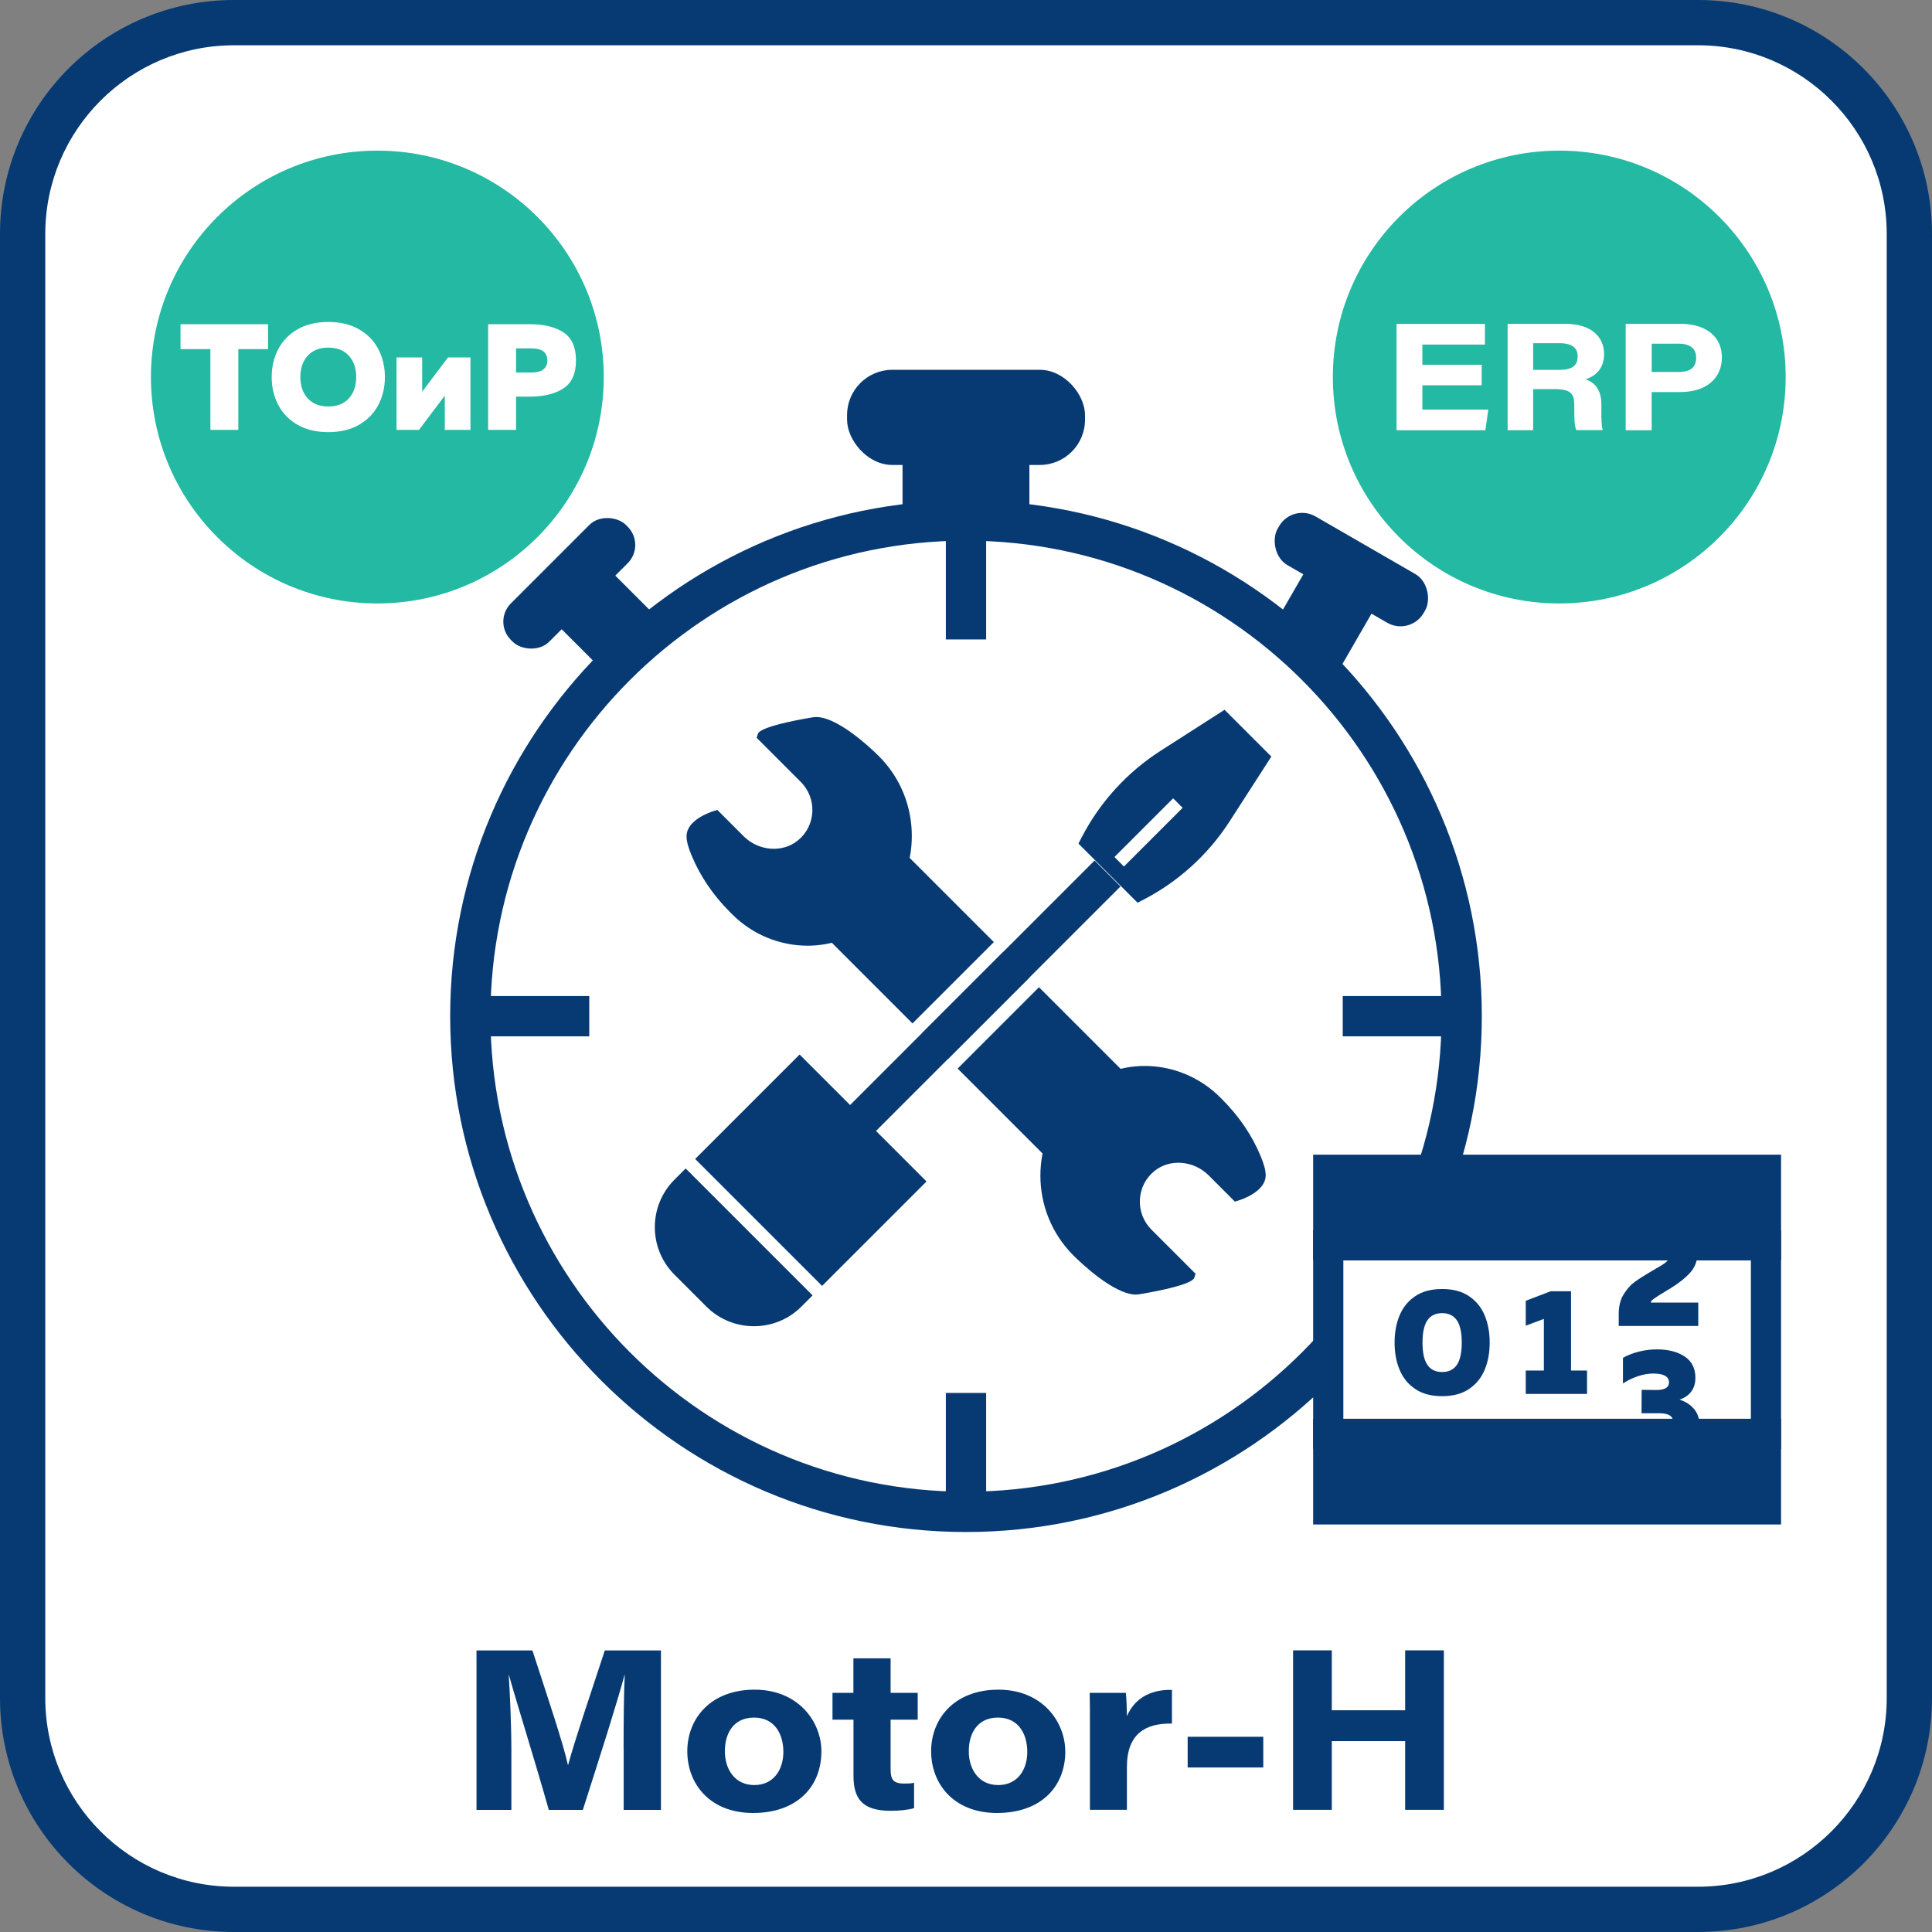
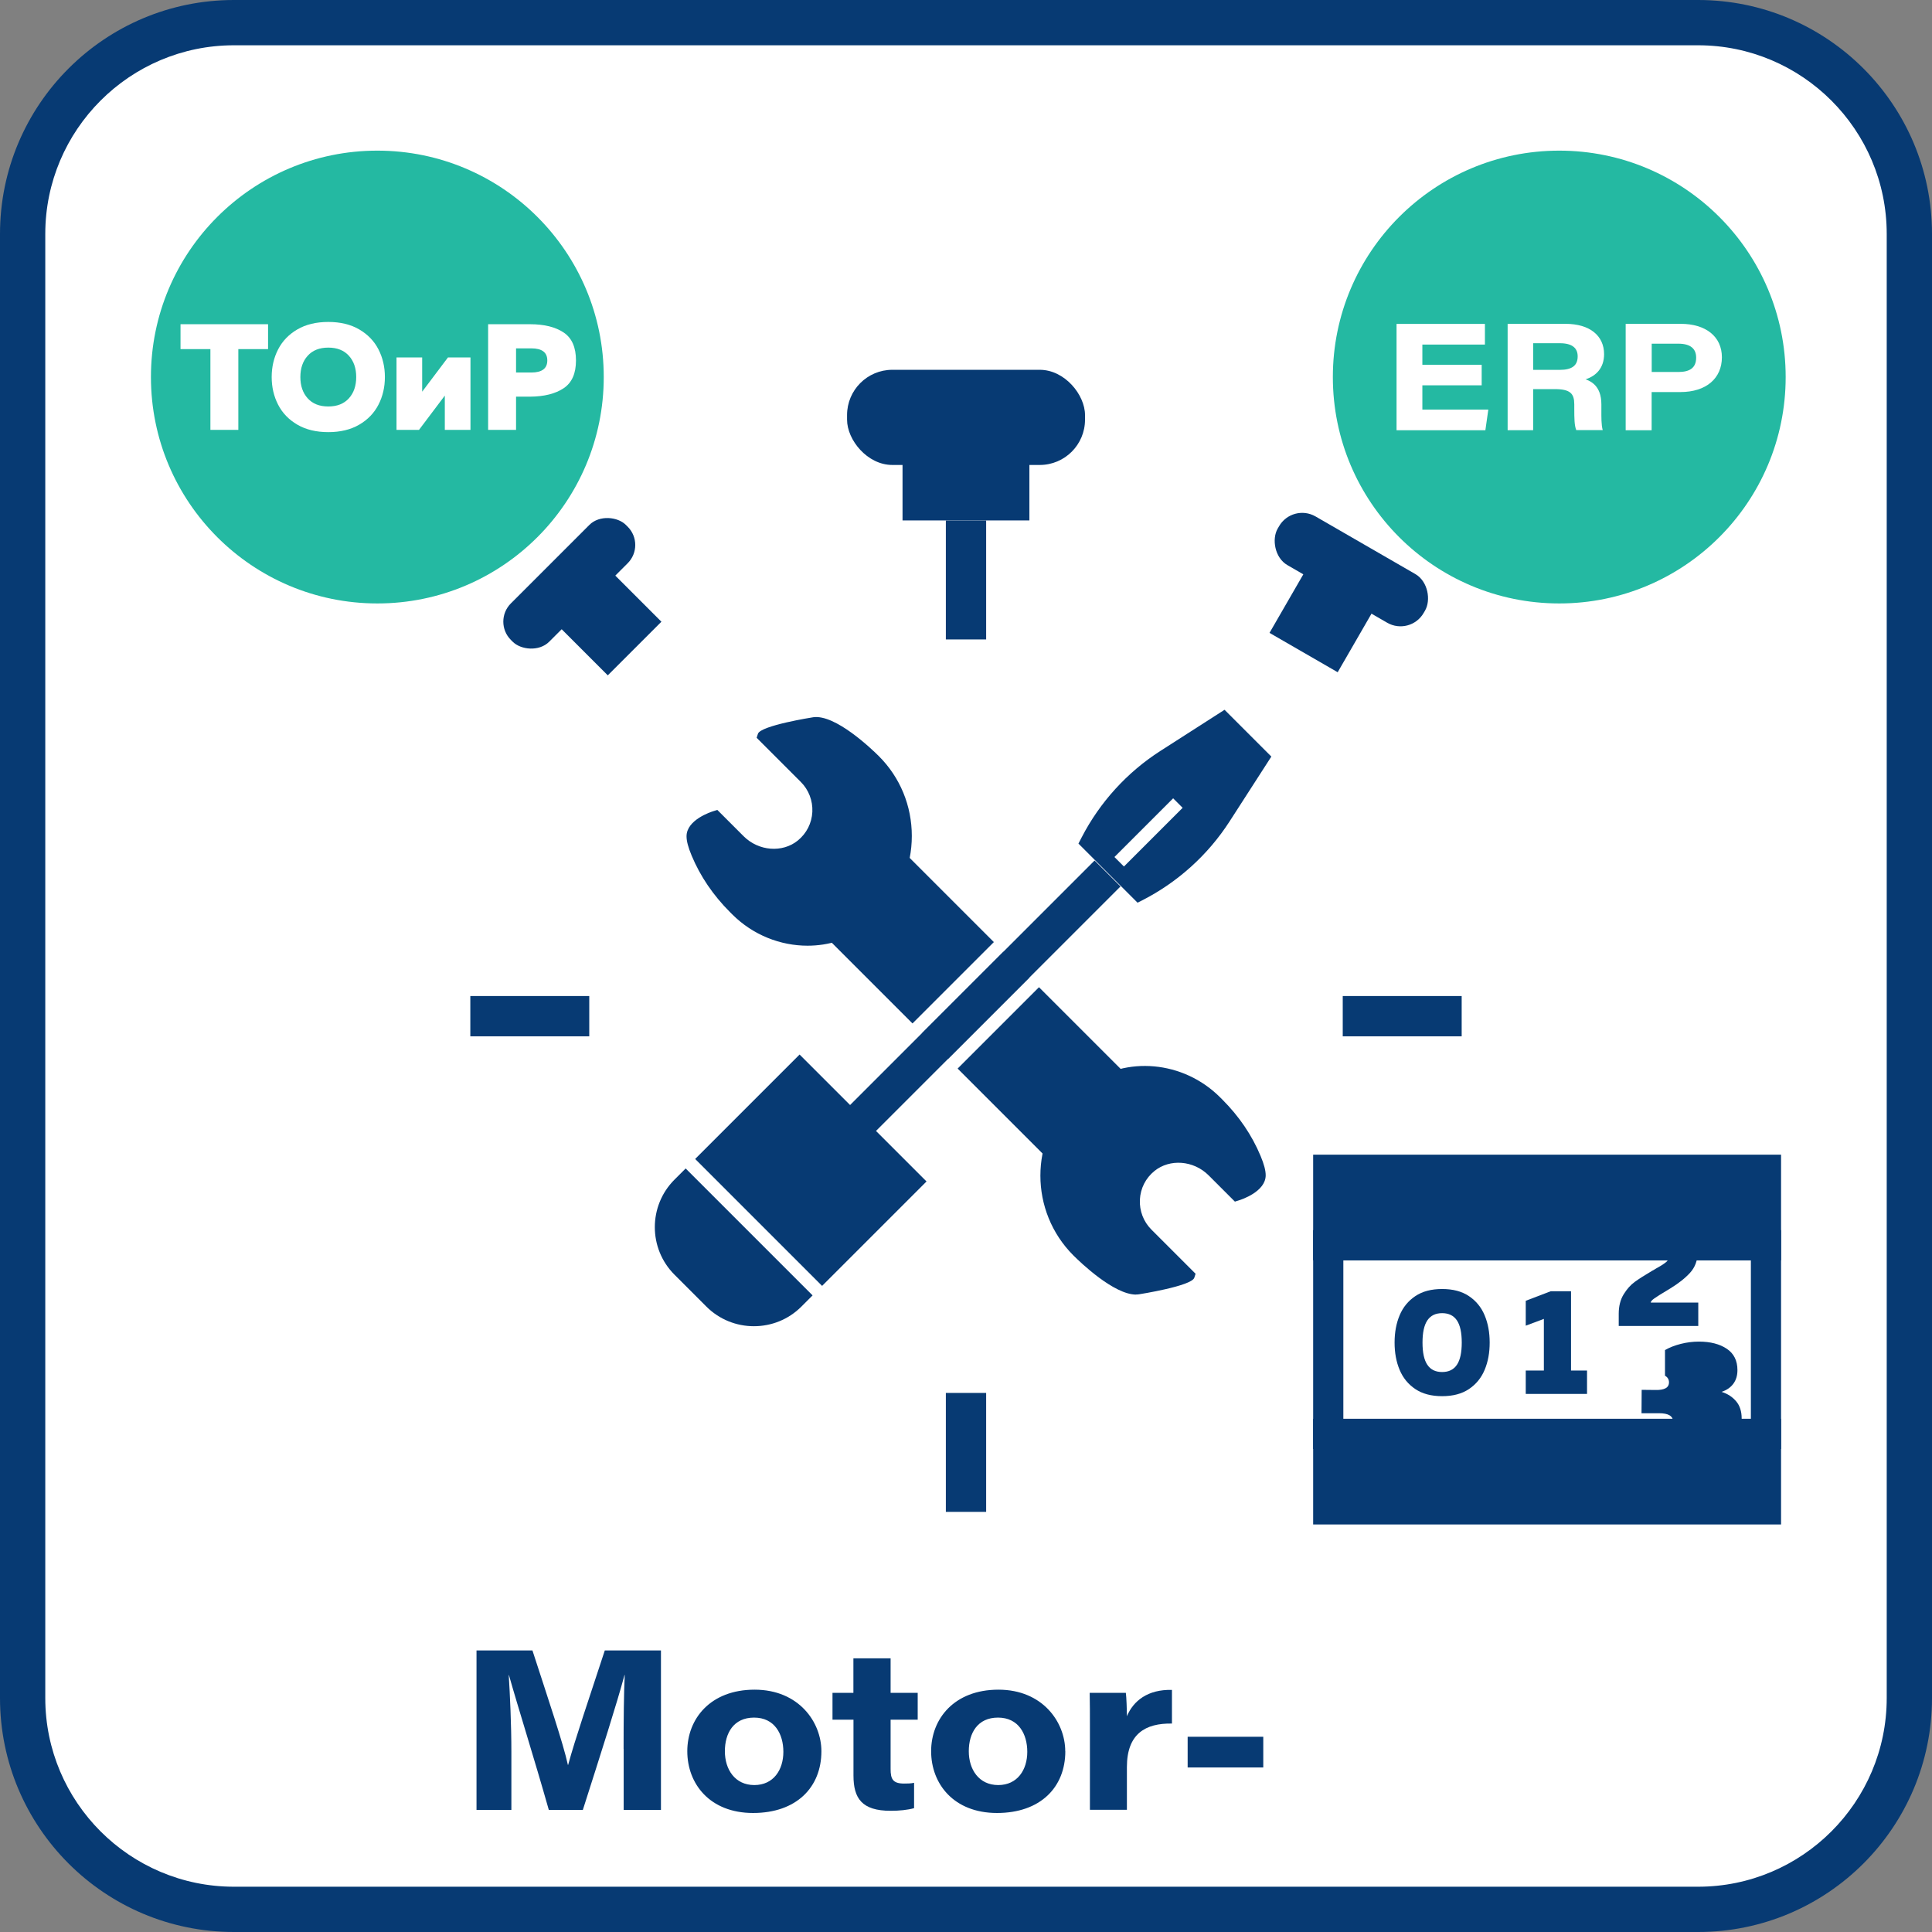
<svg xmlns="http://www.w3.org/2000/svg" id="Layer_1" data-name="Layer 1" viewBox="0 0 256 256">
  <rect x="0" y="0" width="256" height="256" fill="#808080" stroke="none" />
  <defs>
    <style> .cls-1 { fill: #fff; } .cls-2 { fill: #073a73; } .cls-3 { fill: #24b9a2; } </style>
  </defs>
  <g>
    <rect class="cls-1" x="3" y="3" width="250" height="250" rx="28" ry="28" />
    <path class="cls-2" d="M225,6c13.79,0,25,11.21,25,25V225c0,13.79-11.21,25-25,25H31c-13.79,0-25-11.21-25-25V31c0-13.79,11.21-25,25-25H225m0-6H31C13.88,0,0,13.88,0,31V225c0,17.12,13.88,31,31,31H225c17.12,0,31-13.88,31-31V31c0-17.12-13.88-31-31-31h0Z" />
  </g>
  <g>
    <path class="cls-2" d="M82.63,231.72c0-3.64,.03-7.43,.15-9.77h-.03c-1.05,3.9-3.04,10.1-5.52,17.87h-4.51c-1.93-6.81-4.16-13.86-5.28-17.86h-.03c.16,2.46,.35,6.56,.35,10.16v7.7h-4.62v-21.13h7.41c2.12,6.54,4.07,12.28,4.7,15.17h.03c.9-3.33,2.8-8.88,4.86-15.17h7.44v21.13h-4.94v-8.09Z" />
    <path class="cls-2" d="M108.84,232.05c0,4.77-3.3,8.18-9.05,8.18s-8.72-3.88-8.72-8.18,3.06-8.16,8.92-8.16,8.85,4.31,8.85,8.16Zm-12.79,0c0,2.41,1.34,4.48,3.9,4.48s3.85-2.04,3.85-4.4-1.16-4.54-3.88-4.54-3.87,2.07-3.87,4.46Z" />
    <path class="cls-2" d="M110.3,224.31h2.78v-4.57h4.93v4.57h3.59v3.56h-3.59v6.53c0,1.32,.28,1.93,1.78,1.93,.42,0,.9,0,1.33-.1v3.36c-.84,.24-1.97,.35-3.11,.35-3.82,0-4.92-1.66-4.92-4.68v-7.39h-2.78v-3.56Z" />
    <path class="cls-2" d="M141.16,232.05c0,4.77-3.3,8.18-9.05,8.18s-8.73-3.88-8.73-8.18,3.06-8.16,8.92-8.16,8.85,4.31,8.85,8.16Zm-12.79,0c0,2.41,1.34,4.48,3.9,4.48s3.85-2.04,3.85-4.4-1.16-4.54-3.88-4.54-3.87,2.07-3.87,4.46Z" />
    <path class="cls-2" d="M144.42,228.52c0-1.4,0-2.81-.03-4.21h4.79c.08,.55,.14,2.26,.14,3.1,.86-2.04,2.76-3.57,5.97-3.49v4.46c-3.51-.06-5.97,1.35-5.97,5.77v5.66h-4.9v-11.29Z" />
    <path class="cls-2" d="M167.39,230.13v4.07h-10.02v-4.07h10.02Z" />
-     <path class="cls-2" d="M171.34,218.68h5.13v7.94h9.72v-7.94h5.13v21.13h-5.13v-9.1h-9.72v9.1h-5.13v-21.13Z" />
  </g>
  <g>
    <rect class="cls-2" x="119.59" y="54.25" width="16.81" height="14.71" />
-     <path class="cls-2" d="M128,203c-37.69,0-68.35-30.66-68.35-68.35s30.66-68.35,68.35-68.35,68.35,30.66,68.35,68.35-30.66,68.35-68.35,68.35Zm0-131.36c-34.74,0-63.01,28.27-63.01,63.01s28.27,63.01,63.01,63.01,63.01-28.27,63.01-63.01-28.27-63.01-63.01-63.01Z" />
    <rect class="cls-2" x="112.24" y="49" width="31.53" height="12.61" rx="6" ry="6" />
    <rect class="cls-2" x="125.33" y="68.97" width="5.34" height="15.76" />
    <rect class="cls-2" x="125.33" y="184.57" width="5.34" height="15.76" />
    <rect class="cls-2" x="62.32" y="131.98" width="15.76" height="5.34" />
    <rect class="cls-2" x="177.92" y="131.98" width="15.76" height="5.34" />
    <g>
      <g>
        <rect class="cls-2" x="75" y="76.12" width="10.05" height="11.49" transform="translate(-34.45 80.57) rotate(-45)" />
        <rect class="cls-2" x="64.66" y="73.7" width="21.55" height="7.18" rx="3.42" ry="3.42" transform="translate(-32.56 75.98) rotate(-45)" />
      </g>
      <g>
        <rect class="cls-2" x="170.5" y="75.34" width="10.43" height="11.92" transform="translate(64.19 -76.96) rotate(30)" />
        <rect class="cls-2" x="167.89" y="71.75" width="22.34" height="7.45" rx="3.54" ry="3.54" transform="translate(61.73 -79.42) rotate(30)" />
      </g>
    </g>
    <g>
      <g>
        <g>
          <path class="cls-2" d="M138.36,151.8l-27.66-27.66,2.2-1.03c2.76-1.29,4.99-3.51,6.28-6.28l1.03-2.2,27.66,27.66-2.31,1.08c-2.7,1.26-4.87,3.43-6.12,6.12l-1.08,2.31Z" />
          <path class="cls-2" d="M138.63,153.33l-29.46-29.46,3.36-1.57c2.57-1.2,4.65-3.28,5.85-5.85l1.57-3.36,29.46,29.46-3.46,1.61c-2.5,1.17-4.52,3.19-5.69,5.69l-1.61,3.46Zm-26.4-28.92l25.87,25.87,.54-1.16c1.34-2.88,3.67-5.21,6.55-6.55l1.16-.54-25.87-25.87-.49,1.05c-1.38,2.95-3.76,5.33-6.71,6.71l-1.05,.49Z" />
        </g>
        <g>
          <path class="cls-2" d="M106.3,112.06c-2.47,2.02-6.13,1.63-8.38-.62l-3.1-3.1s-2.95,.91-2.95,2.48c0,.58,.26,1.37,.62,2.23,1.12,2.7,2.81,5.12,4.88,7.18l.3,.3c4.44,4.44,11.55,5.28,16.6,1.54,.55-.41,1.07-.86,1.57-1.35,5.47-5.47,5.47-14.42,0-19.88-2.45-2.45-6.05-5.19-7.95-4.91-1.92,.28-6.75,1.45-6.6,1.6l5.48,5.48c2.52,2.52,2.37,6.75-.47,9.07Z" />
          <path class="cls-2" d="M107.01,125.31c-3.6,0-7.24-1.41-9.98-4.15l-.31-.31c-2.23-2.23-3.93-4.74-5.07-7.47-.47-1.12-.68-1.94-.68-2.57,0-2.17,3.21-3.22,3.57-3.33l.51-.16,3.48,3.48c1.99,1.99,5.15,2.23,7.19,.57,1.16-.95,1.84-2.29,1.92-3.79,.07-1.48-.48-2.92-1.52-3.96l-5.86-5.86,.17-.53c.37-1.1,7.25-2.18,7.32-2.19,2.92-.43,7.77,4.22,8.71,5.16,2.81,2.81,4.36,6.57,4.36,10.57s-1.55,7.76-4.36,10.57c-.52,.52-1.08,1-1.67,1.44-2.29,1.7-5.03,2.53-7.79,2.53Zm-12.43-15.95c-.87,.36-1.83,.96-1.83,1.45,0,.27,.09,.81,.55,1.89,1.05,2.51,2.62,4.83,4.69,6.89l.31,.31c4.22,4.22,10.86,4.84,15.45,1.45,.52-.38,1.01-.81,1.47-1.27,2.48-2.48,3.84-5.78,3.84-9.31s-1.36-6.84-3.84-9.31c-2.84-2.84-5.94-4.84-7.19-4.66-1.23,.18-3.61,.72-5.08,1.11l4.45,4.45c1.39,1.39,2.13,3.33,2.04,5.31-.1,1.98-1.04,3.83-2.57,5.08h0c-2.75,2.24-6.95,1.94-9.58-.69l-2.7-2.7Z" />
        </g>
        <g>
          <path class="cls-2" d="M152.4,154.5c2.47-2.02,6.13-1.63,8.38,.62l3.1,3.1s2.95-.91,2.95-2.48c0-.58-.26-1.37-.62-2.23-1.12-2.7-2.81-5.12-4.88-7.18l-.3-.3c-4.44-4.44-11.55-5.28-16.6-1.54-.55,.41-1.07,.86-1.57,1.35-5.47,5.47-5.47,14.42,0,19.88,2.45,2.45,6.05,5.19,7.95,4.91s6.75-1.45,6.6-1.6l-5.48-5.48c-2.52-2.52-2.37-6.75,.47-9.07Z" />
          <path class="cls-2" d="M150.54,171.54c-2.96,0-7.41-4.29-8.31-5.19-5.83-5.83-5.83-15.31,0-21.14,.52-.52,1.08-1,1.67-1.44,5.29-3.91,12.92-3.21,17.76,1.62l.3,.3c2.23,2.23,3.93,4.74,5.07,7.47,.47,1.12,.68,1.94,.68,2.57,0,2.17-3.21,3.22-3.57,3.33l-.51,.16-3.48-3.48c-1.99-1.99-5.15-2.23-7.19-.57h0c-1.16,.95-1.84,2.29-1.92,3.79-.07,1.48,.48,2.92,1.52,3.96l5.86,5.86-.17,.53c-.37,1.1-7.25,2.18-7.32,2.19-.13,.02-.26,.03-.4,.03Zm1.15-28.52c-2.39,0-4.75,.72-6.73,2.18-.52,.38-1.01,.81-1.47,1.27-5.13,5.14-5.13,13.49,0,18.62,2.84,2.84,5.94,4.84,7.19,4.66,1.23-.18,3.61-.72,5.08-1.11l-4.45-4.46c-1.39-1.39-2.13-3.33-2.04-5.31,.1-1.98,1.04-3.83,2.57-5.08h0c2.74-2.24,6.95-1.94,9.58,.69l2.7,2.7c.87-.36,1.83-.96,1.83-1.45,0-.27-.09-.81-.55-1.89-1.05-2.51-2.62-4.83-4.69-6.89l-.3-.3c-2.4-2.4-5.58-3.64-8.71-3.64Z" />
        </g>
      </g>
      <g>
        <g>
          <rect class="cls-2" x="127.8" y="108.88" width="4.89" height="46.73" transform="translate(131.66 -53.36) rotate(45)" />
          <path class="cls-1" d="M145.04,114l3.46,3.46-33.04,33.04-3.46-3.46,33.04-33.04m0-2.52l-1.26,1.26-33.04,33.04-1.26,1.26,1.26,1.26,3.46,3.46,1.26,1.26,1.26-1.26,33.04-33.04,1.26-1.26-1.26-1.26-3.46-3.46-1.26-1.26h0Z" />
        </g>
        <g>
          <path class="cls-2" d="M91.91,144.3h22.01v21.56c0,4.97-4.03,9-9,9h-4.01c-4.97,0-9-4.03-9-9v-21.56h0Z" transform="translate(142.98 -26.03) rotate(45)" />
          <path class="cls-2" d="M99.89,175.73c-2.28,0-4.56-.87-6.29-2.6l-4.23-4.23c-3.47-3.47-3.47-9.12,0-12.59l16.58-16.58,16.82,16.82-16.58,16.58c-1.74,1.74-4.01,2.6-6.29,2.6Zm6.05-33.48l-15.32,15.32c-2.78,2.78-2.78,7.3,0,10.07l4.23,4.23c2.78,2.78,7.3,2.78,10.07,0l15.32-15.32-14.3-14.3Z" />
        </g>
        <rect class="cls-1" x="98.71" y="149.35" width="1.78" height="25.93" transform="translate(-85.6 117.97) rotate(-45)" />
        <g>
          <path class="cls-2" d="M150.9,118.52l-6.92-6.92,.14-.27c2.34-4.52,5.83-8.34,10.11-11.09l7.9-5.06,5.19,5.19-5.16,8c-2.79,4.33-6.68,7.83-11.27,10.16h0Z" />
          <path class="cls-2" d="M150.73,119.61l-7.83-7.83,.44-.85c2.41-4.65,6.01-8.6,10.42-11.43l8.5-5.45,6.2,6.2-5.54,8.6c-2.87,4.45-6.89,8.07-11.61,10.47l-.58,.29Zm-5.65-8.17l5.99,5.99c4.2-2.25,7.77-5.54,10.35-9.55l4.77-7.39-4.17-4.17-7.3,4.68c-4.05,2.6-7.38,6.2-9.64,10.44Z" />
        </g>
        <rect class="cls-1" x="146.69" y="109.41" width="11" height="1.78" transform="translate(-33.42 139.92) rotate(-45)" />
      </g>
    </g>
  </g>
  <g>
    <circle class="cls-3" cx="206.61" cy="49.96" r="30" />
    <g>
      <path class="cls-1" d="M196.33,51.06h-7.86v3.21h8.74l-.39,2.74h-11.77v-14.09h11.71v2.74h-8.29v2.67h7.86v2.74Z" />
      <path class="cls-1" d="M203.15,51.57v5.43h-3.38v-14.09h7.67c3.25,0,5.11,1.6,5.11,4.02,0,1.82-1.06,2.89-2.45,3.33,.58,.23,2.09,.78,2.09,3.31v.7c0,.97-.02,2.05,.18,2.72h-3.51c-.24-.62-.26-1.45-.26-2.95v-.46c0-1.42-.52-2.02-2.58-2.02h-2.86Zm0-2.56h3.52c1.66,0,2.38-.6,2.38-1.79,0-1.11-.74-1.74-2.35-1.74h-3.55v3.53Z" />
      <path class="cls-1" d="M215.42,42.91h7.29c3.28,0,5.45,1.66,5.45,4.43s-2.05,4.61-5.51,4.61h-3.8v5.06h-3.44v-14.09Zm3.44,6.38h3.53c1.45,0,2.36-.5,2.36-1.9,0-1.14-.7-1.85-2.36-1.85h-3.53v3.74Z" />
    </g>
  </g>
  <circle class="cls-3" cx="50" cy="49.96" r="30" />
  <g>
    <path class="cls-1" d="M27.88,46.26h-3.96v-3.3h11.6v3.3h-3.94v10.7h-3.7v-10.7Z" />
    <path class="cls-1" d="M39.4,56.27c-1.13-.66-1.98-1.54-2.55-2.65s-.85-2.33-.85-3.66,.28-2.55,.85-3.66c.57-1.11,1.42-1.99,2.55-2.65,1.13-.66,2.5-.99,4.1-.99s2.97,.33,4.1,.99c1.13,.66,1.98,1.54,2.55,2.65,.57,1.11,.85,2.33,.85,3.66s-.28,2.55-.85,3.66c-.57,1.11-1.42,1.99-2.55,2.65-1.13,.66-2.5,.99-4.1,.99s-2.97-.33-4.1-.99Zm6.83-3.49c.65-.72,.97-1.66,.97-2.82s-.32-2.1-.97-2.82c-.65-.72-1.56-1.08-2.73-1.08s-2.08,.36-2.73,1.08c-.65,.72-.97,1.66-.97,2.82s.32,2.1,.97,2.82c.65,.72,1.56,1.08,2.73,1.08s2.08-.36,2.73-1.08Z" />
    <path class="cls-1" d="M52.54,47.36h3.4v4.54l3.42-4.54h2.98v9.6h-3.4v-4.54l-3.42,4.54h-2.98v-9.6Z" />
    <path class="cls-1" d="M64.68,42.96h5.54c1.89,0,3.38,.37,4.47,1.1,1.09,.73,1.63,1.97,1.63,3.7s-.54,2.95-1.63,3.68-2.58,1.11-4.47,1.12h-1.84v4.4h-3.7v-14Zm5.72,6.4c1.41,0,2.12-.53,2.12-1.6s-.71-1.6-2.12-1.6h-2.02v3.2h2.02Z" />
  </g>
  <g>
    <rect class="cls-1" x="176" y="165" width="58" height="25" />
    <path class="cls-2" d="M236,192h-62v-29h62v29Zm-58-4h54v-21h-54v21Z" />
  </g>
  <g>
    <path class="cls-2" d="M187.54,184.06c-.94-.63-1.63-1.47-2.08-2.54-.45-1.07-.67-2.27-.67-3.62s.22-2.55,.67-3.62c.45-1.07,1.14-1.91,2.08-2.54,.94-.63,2.12-.94,3.55-.94s2.61,.31,3.55,.94c.94,.63,1.63,1.47,2.08,2.54,.45,1.07,.67,2.27,.67,3.62s-.22,2.55-.67,3.62c-.45,1.07-1.14,1.91-2.08,2.54-.94,.63-2.12,.94-3.55,.94s-2.61-.31-3.55-.94Zm5.51-3.22c.43-.64,.64-1.62,.64-2.94s-.21-2.3-.64-2.94c-.43-.64-1.08-.96-1.96-.96s-1.53,.32-1.96,.96c-.43,.64-.64,1.62-.64,2.94s.21,2.3,.64,2.94c.43,.64,1.08,.96,1.96,.96s1.53-.32,1.96-.96Z" />
    <path class="cls-2" d="M202.17,181.6h2.4v-6.84l-2.4,.9v-3.3l3.3-1.26h2.7v10.5h2.12v3.1h-8.12v-3.1Z" />
    <path class="cls-2" d="M214.49,174.08c0-1.01,.22-1.87,.65-2.57,.43-.7,.92-1.25,1.47-1.65,.55-.4,1.32-.89,2.32-1.48,.08-.04,.17-.09,.27-.15,.1-.06,.2-.12,.31-.19,.61-.33,1.05-.62,1.32-.86,.27-.24,.4-.56,.4-.96s-.16-.7-.49-.91c-.33-.21-.76-.31-1.29-.31-.71,0-1.46,.14-2.25,.43-.79,.29-1.55,.71-2.27,1.27v-3.4c1.41-1,3.03-1.5,4.86-1.5,1.48,0,2.71,.35,3.68,1.04,.97,.69,1.46,1.75,1.46,3.18,0,1.03-.33,1.9-.98,2.62-.65,.72-1.53,1.41-2.62,2.08l-.46,.28c-.76,.45-1.31,.8-1.64,1.03s-.5,.42-.5,.57h6.3v3.1h-10.54v-1.62Z" />
-     <path class="cls-2" d="M217.16,192.78c-.74-.15-1.52-.38-2.35-.7v-3.4c.73,.43,1.43,.72,2.1,.88,.67,.16,1.37,.24,2.12,.24s1.39-.12,1.9-.35,.76-.59,.76-1.07c0-.75-.62-1.12-1.86-1.12h-2.32l.02-3.1,1.88,.02c.53,.01,.96-.06,1.27-.22s.47-.43,.47-.8-.18-.68-.53-.87c-.35-.19-.88-.29-1.57-.29-.6,0-1.26,.11-1.97,.34-.71,.23-1.39,.55-2.03,.98v-3.4c.61-.35,1.31-.62,2.1-.82,.79-.2,1.59-.3,2.4-.3,1.52,0,2.75,.32,3.69,.95,.94,.63,1.41,1.58,1.41,2.83,0,.71-.18,1.31-.54,1.8-.36,.49-.88,.85-1.56,1.08,.8,.25,1.44,.67,1.93,1.25s.73,1.34,.73,2.27c0,1.39-.55,2.4-1.64,3.05-1.09,.65-2.45,.97-4.06,.97-.83,0-1.61-.07-2.35-.22Z" />
+     <path class="cls-2" d="M217.16,192.78c-.74-.15-1.52-.38-2.35-.7v-3.4c.73,.43,1.43,.72,2.1,.88,.67,.16,1.37,.24,2.12,.24s1.39-.12,1.9-.35,.76-.59,.76-1.07c0-.75-.62-1.12-1.86-1.12h-2.32l.02-3.1,1.88,.02c.53,.01,.96-.06,1.27-.22s.47-.43,.47-.8-.18-.68-.53-.87v-3.4c.61-.35,1.31-.62,2.1-.82,.79-.2,1.59-.3,2.4-.3,1.52,0,2.75,.32,3.69,.95,.94,.63,1.41,1.58,1.41,2.83,0,.71-.18,1.31-.54,1.8-.36,.49-.88,.85-1.56,1.08,.8,.25,1.44,.67,1.93,1.25s.73,1.34,.73,2.27c0,1.39-.55,2.4-1.64,3.05-1.09,.65-2.45,.97-4.06,.97-.83,0-1.61-.07-2.35-.22Z" />
  </g>
  <g>
    <rect class="cls-2" x="176" y="155" width="58" height="10" />
    <path class="cls-2" d="M236,167h-62v-14h62v14Zm-58-4h54v-6h-54v6Z" />
  </g>
  <g>
    <rect class="cls-2" x="176" y="190" width="58" height="10" />
    <path class="cls-2" d="M236,202h-62v-14h62v14Zm-58-4h54v-6h-54v6Z" />
  </g>
</svg>